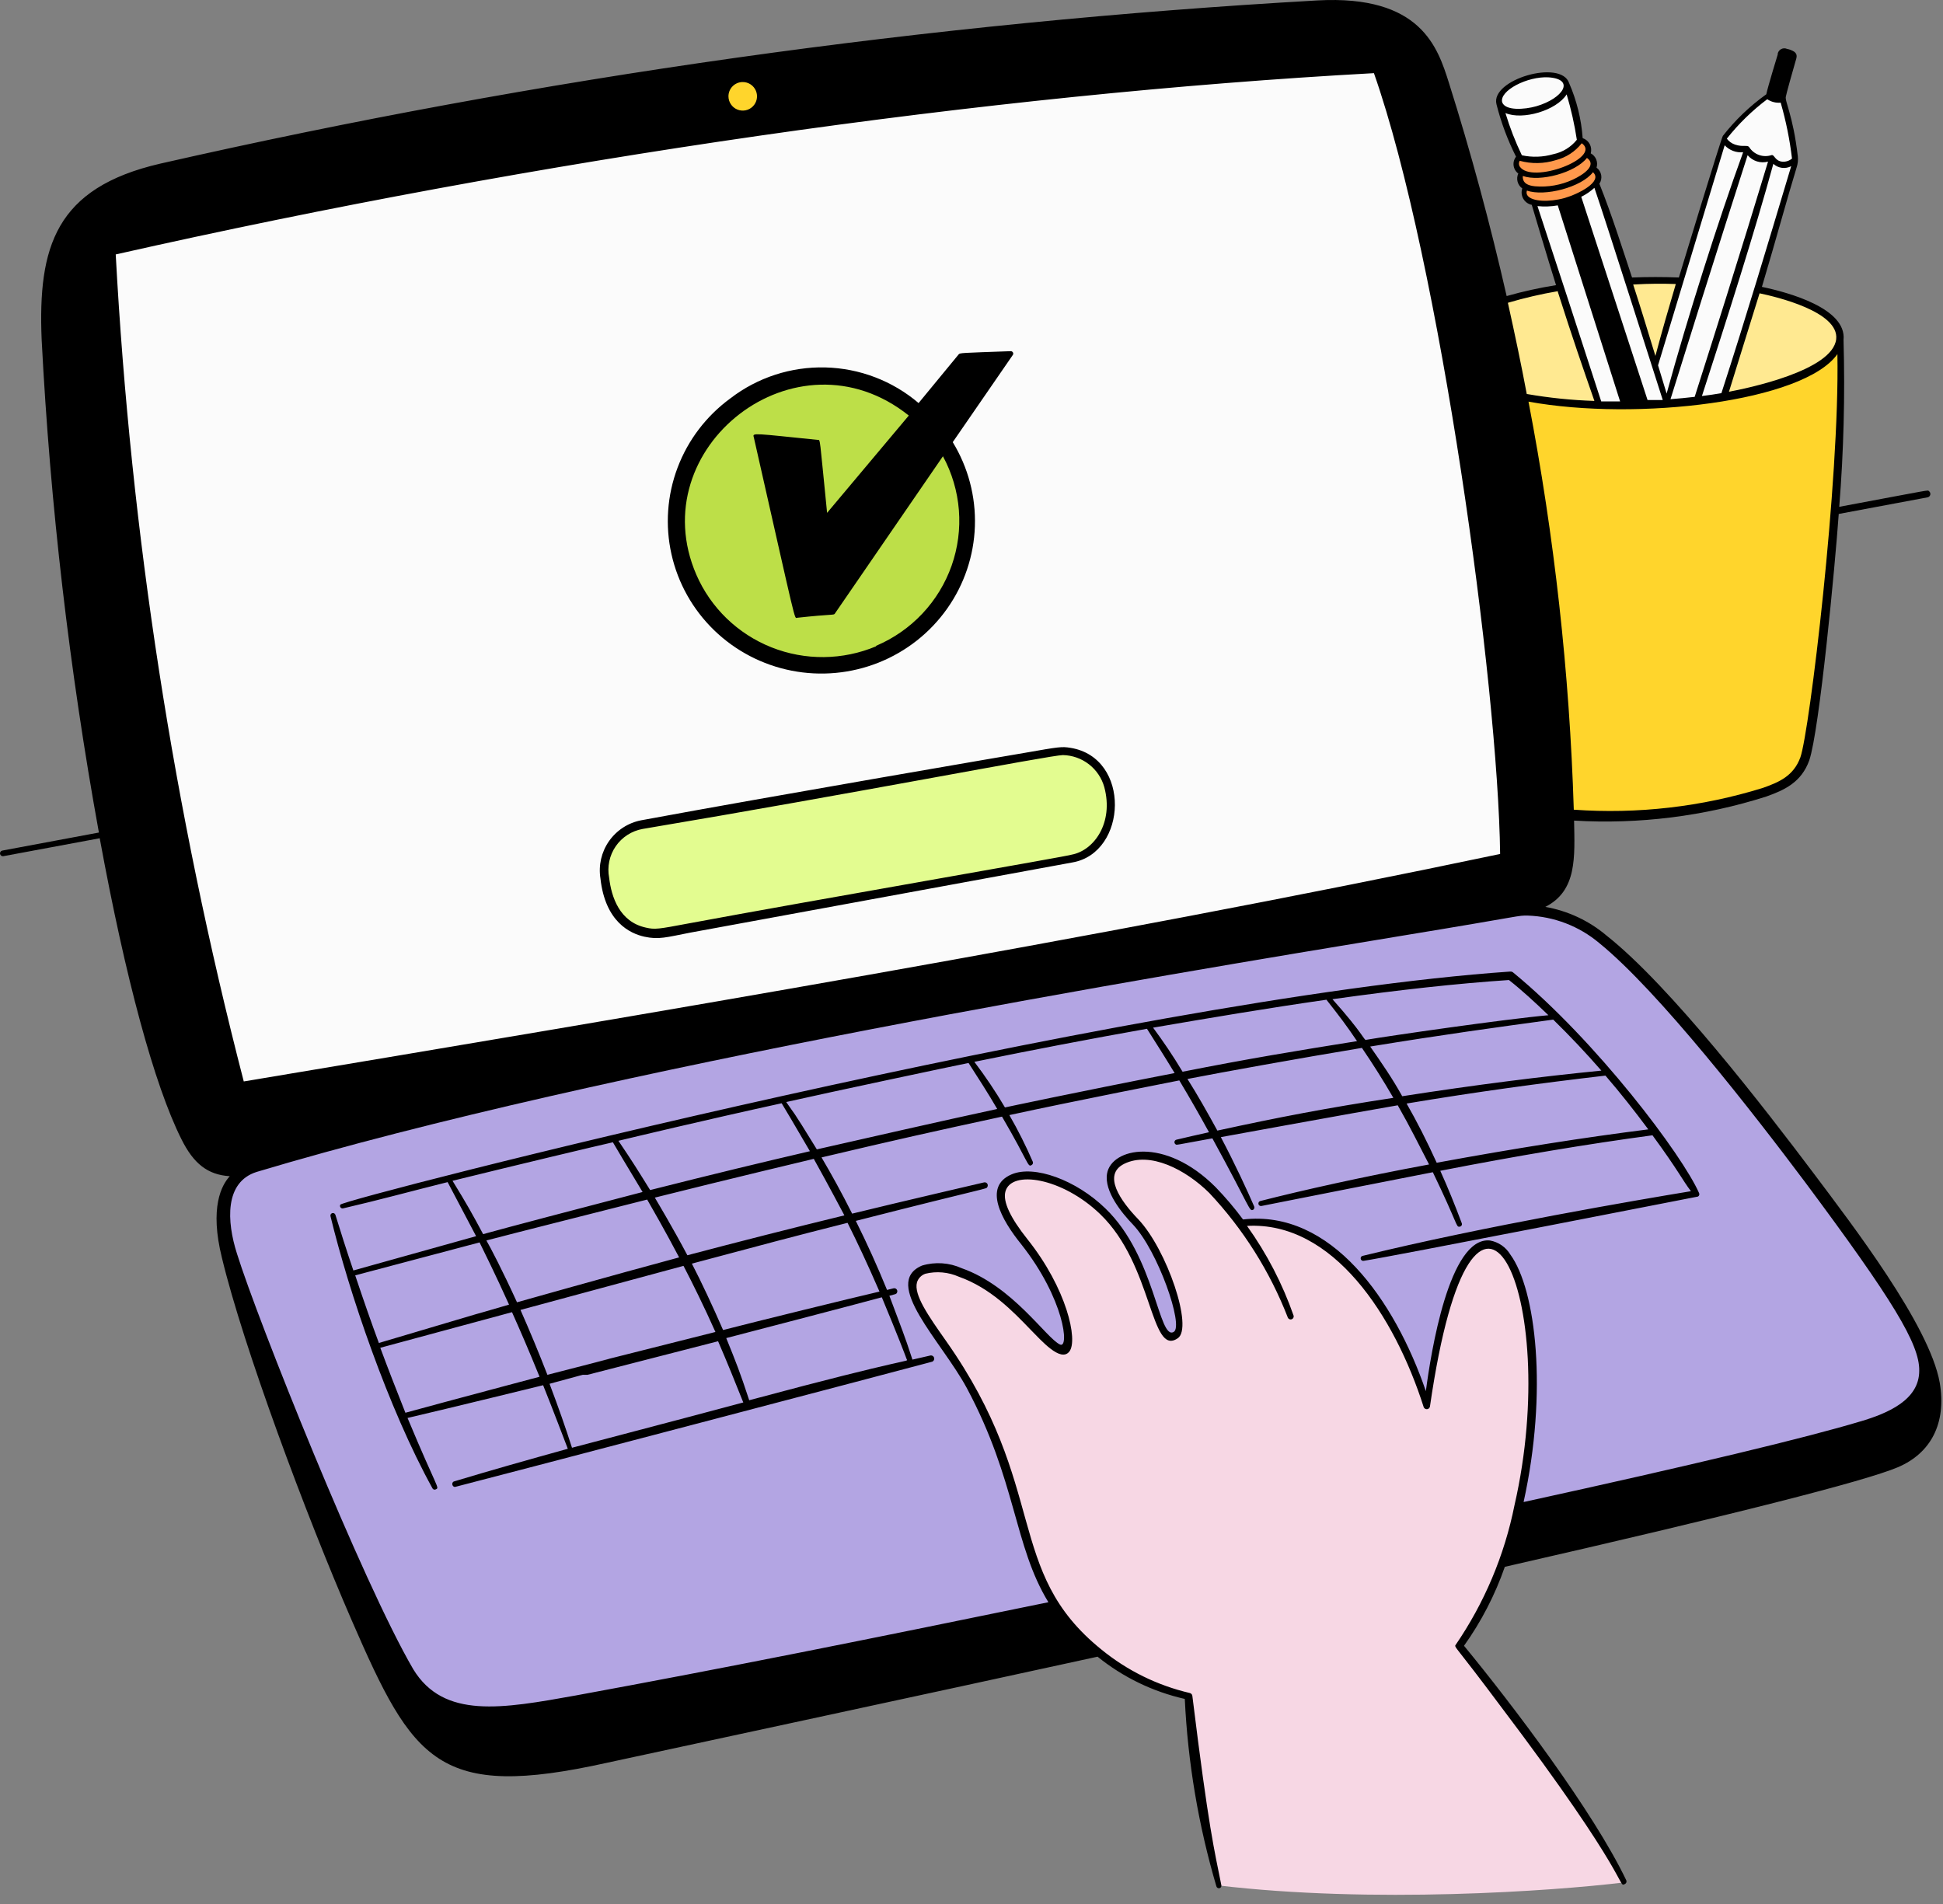
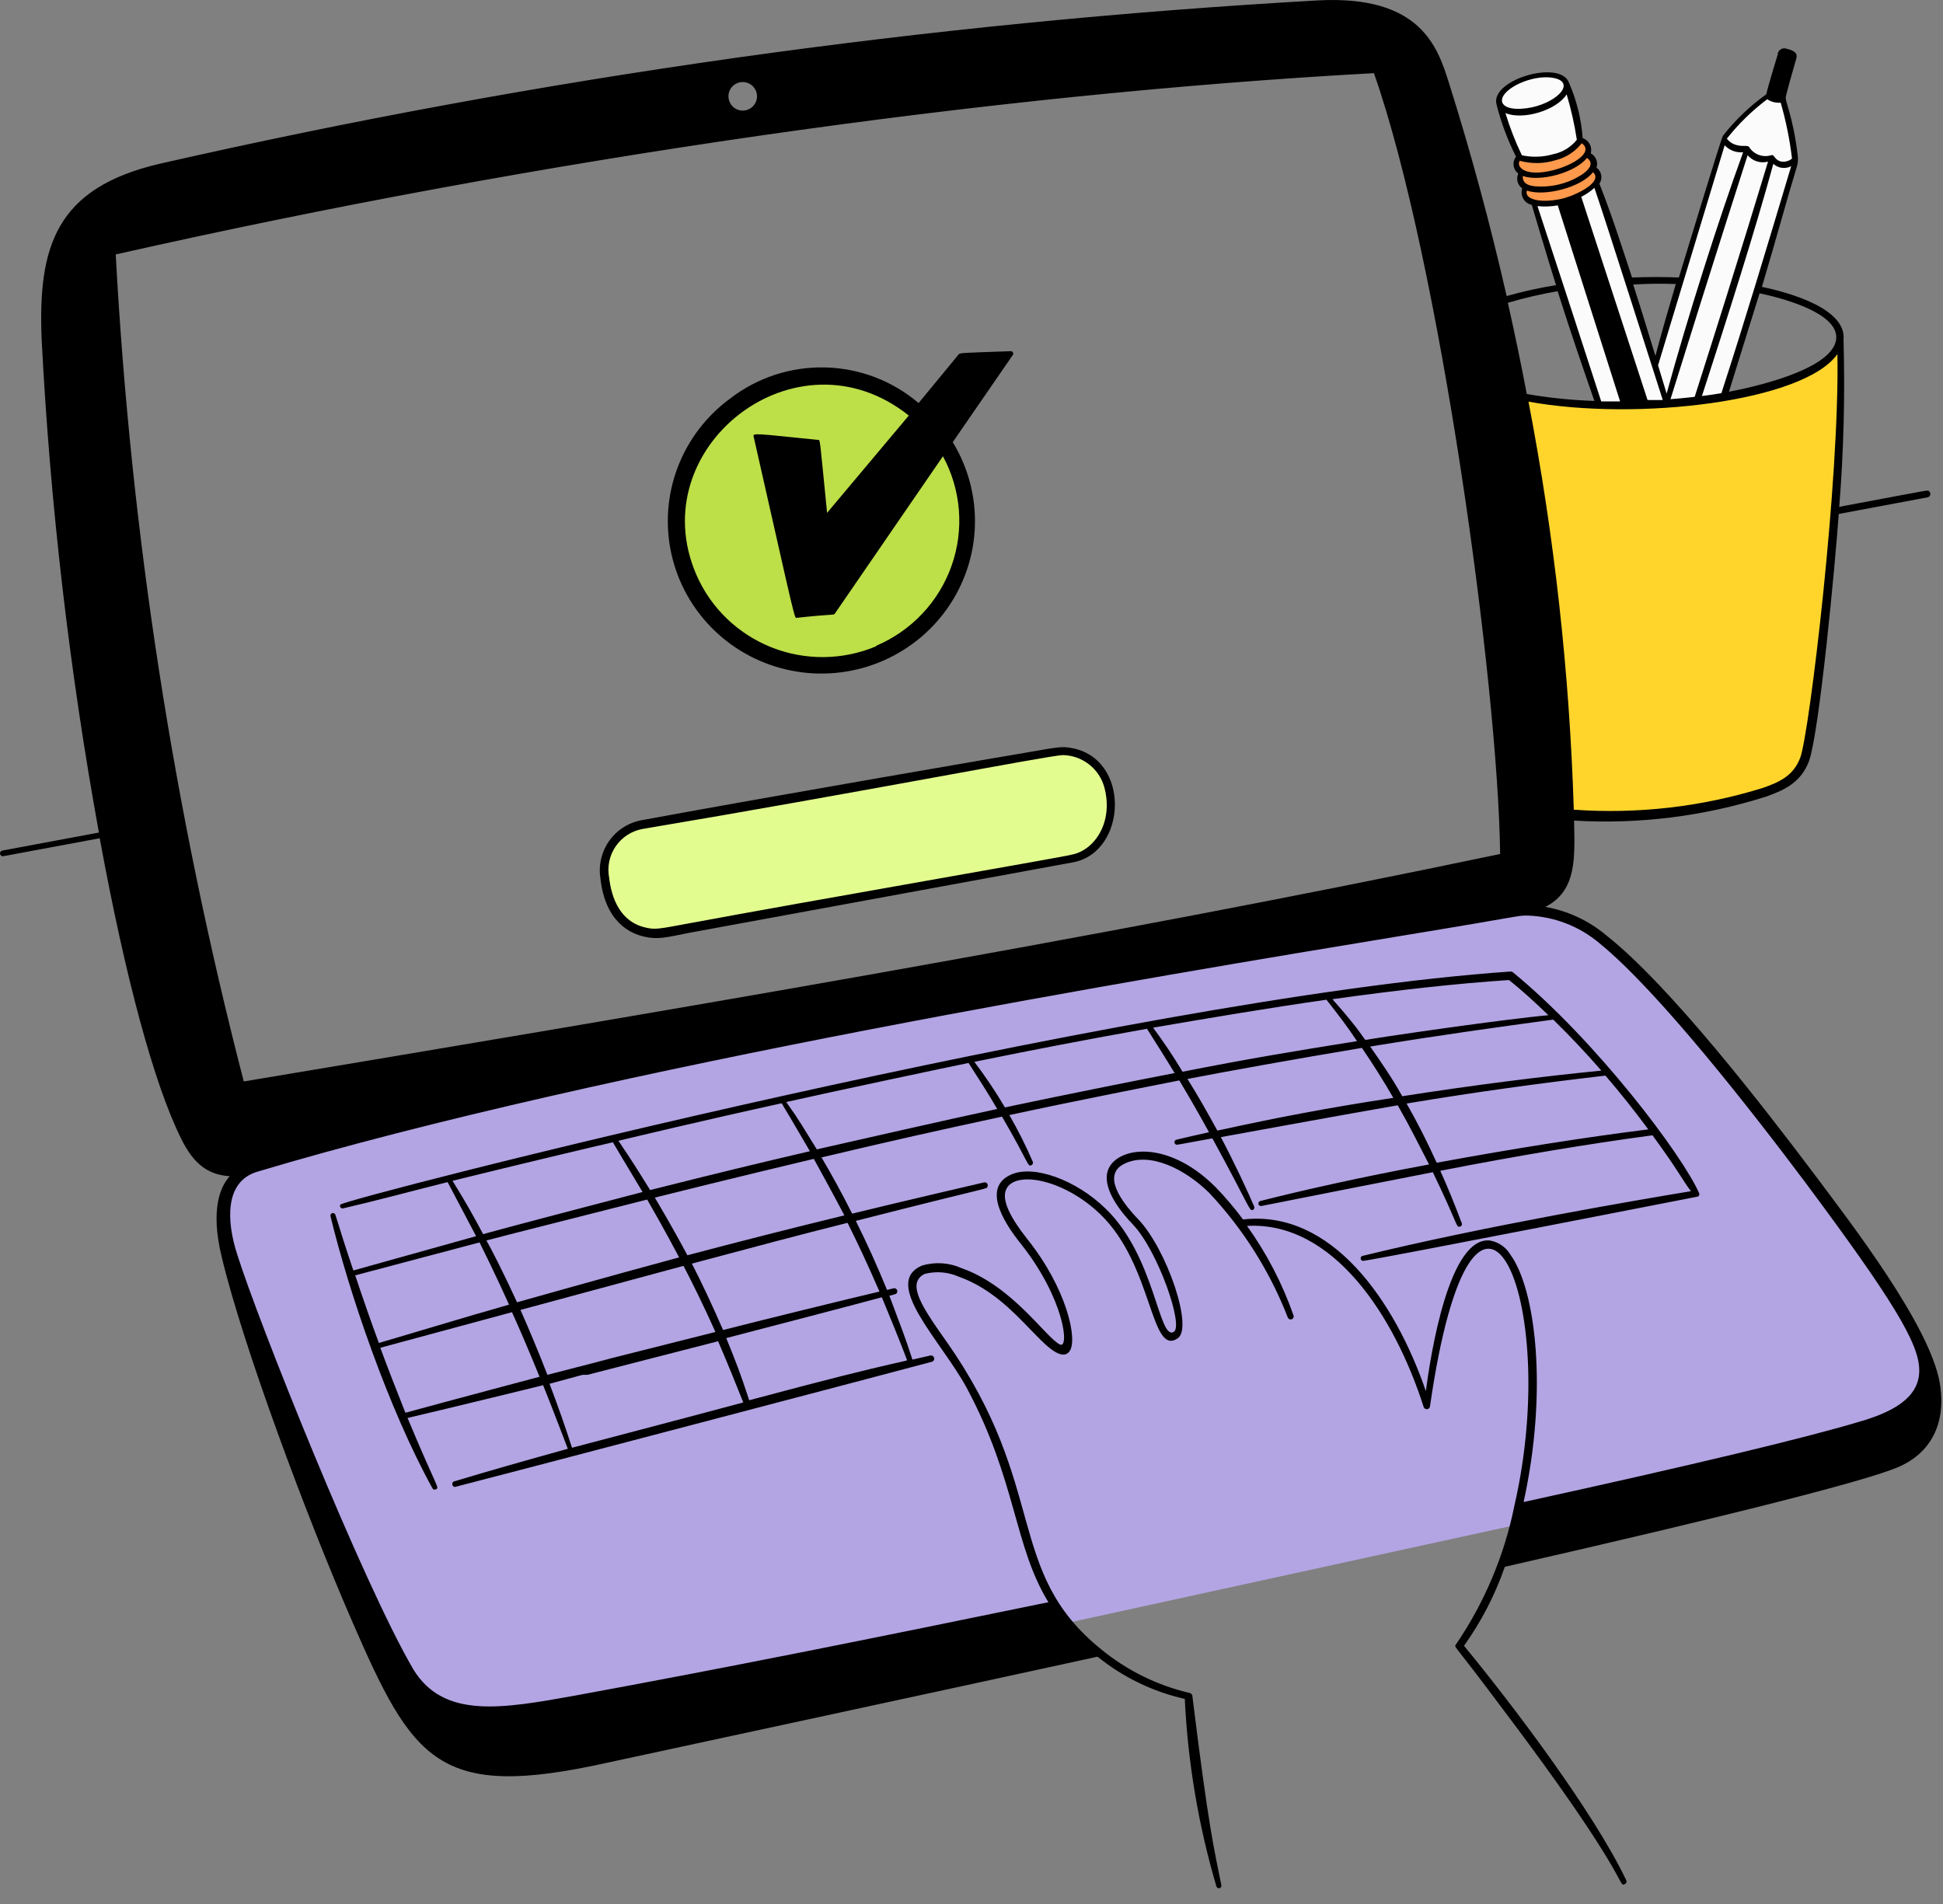
<svg xmlns="http://www.w3.org/2000/svg" width="150" height="147" viewBox="0 0 150 147" fill="none">
  <rect x="0" y="0" width="150" height="147" fill="#808080" stroke="none" />
-   <path d="M117.563 22.67L115.562 23.337L117.563 30.67L119.785 31.115L122.674 31.337H126.007L131.119 31.115L134.452 30.448L138.675 29.114L141.119 27.781L142.008 26.67L141.786 25.337L141.342 24.448L139.564 23.337L136.897 22.67L132.674 21.781L128.23 21.559L124.674 21.781L120.452 22.225L117.563 22.67Z" fill="#FFE991" />
  <path d="M133.123 10.891L127.789 28.003L128.678 31.114L132.9 30.892L138.678 12.669L138.012 9.113L137.567 7.558L136.901 7.113L133.345 10.225L133.123 10.891Z" fill="#FBFBFB" />
  <path d="M120.678 22.667L123.567 31.334H126.234H128.012L128.679 31.112L123.345 14.667V14.222V13.556L123.123 13.111L122.901 12.444L122.678 12V11.555L122.456 11.111L122.012 10.889L121.345 7.777L120.9 6.444L120.456 6L119.345 5.777L117.789 6L116.456 6.666L115.789 7.333V8.444L117.345 12.222L117.122 12.667L117.567 13.333L117.345 14.222L117.789 14.444L117.567 14.889L118.011 15.556L118.456 15.778L120.678 22.667Z" fill="#FBFBFB" />
  <path d="M117.117 12.668L117.339 12.224L118.228 12.446H119.117L120.006 12.224L120.673 12.002L121.562 11.335L122.006 10.891L122.451 11.113L122.673 11.557V12.002L123.117 12.446L122.895 12.891L123.34 13.335V13.78L123.117 14.224L122.229 14.891L120.451 15.557L119.117 15.78L118.451 15.557L118.006 15.335C117.932 15.261 117.784 15.069 117.784 14.891V14.669V14.446L117.339 14.002V13.557L117.562 13.335L117.117 12.891V12.668Z" fill="#FF994C" />
  <path d="M121.121 63.114L116.898 30.668L119.787 30.89L123.565 31.335L129.566 31.113L134.01 30.446L137.344 29.557L140.233 28.446L141.566 27.335L142.011 26.668L141.789 39.113L139.566 57.336L139.122 59.336L137.788 60.447L133.566 62.003L127.343 62.892H122.232L121.121 63.114Z" fill="#FFD52C" />
-   <path d="M6.672 32.448V19.114L51.118 8.891L62.897 6.891L99.121 3.113H107.788L113.788 22.225L117.566 51.782L118.677 67.561L102.676 70.45L66.675 77.784C54.008 80.154 28.54 84.939 28.006 85.117C27.473 85.295 20.969 85.784 17.784 86.006C15.117 77.043 9.783 58.672 9.783 56.894C9.783 54.671 8.227 49.56 8.005 47.782C7.827 46.36 7.042 36.967 6.672 32.448Z" fill="#FBFBFB" />
  <path d="M47.564 70.672L46.898 68.894C46.749 68.449 46.453 67.516 46.453 67.338C46.453 67.115 46.675 66.449 46.675 66.227C46.675 66.049 46.824 65.56 46.898 65.338L47.786 64.449L48.675 64.004L50.009 63.56L74.01 59.337L81.566 58.004H82.899L84.455 58.893L85.788 60.584V62.671L85.122 64.671L83.788 66.005L74.899 67.783L52.231 72.005H49.564L47.564 70.672Z" fill="#E3FC90" />
-   <path d="M57.34 9.337L55.784 8.448C55.562 7.929 55.117 6.848 55.117 6.67C55.117 6.448 56.006 5.559 56.451 5.559H58.895C59.34 5.559 60.006 6.448 60.006 6.892C60.006 7.336 59.34 8.892 59.34 9.114C59.34 9.292 58.006 9.337 57.34 9.337Z" fill="#FFD52C" />
  <path d="M52.814 36.709L53.872 34.601L54.577 33.196L56.341 31.791L58.105 30.737L59.869 29.683L61.985 29.332H64.807L68.688 30.386L70.451 31.791L72.568 33.899L73.626 36.358L74.684 40.221L74.332 43.383L72.921 46.544L70.804 48.652L68.335 50.408L64.454 51.111H60.221L57.047 49.355L54.577 46.896L52.461 43.032V39.87L52.814 36.709Z" fill="#BDDF48" />
  <path d="M18.225 91.116L18.892 89.115L78.894 76.448L116.452 69.781L119.563 70.448L122.452 71.559L127.563 76.004L141.564 93.338L148.009 102.894L148.898 106.672V109.561L140.231 112.672L77.117 126.451C71.487 127.71 60.093 130.273 59.56 130.451C58.894 130.673 51.782 133.118 50.893 133.34C50.182 133.518 41.115 133.71 36.67 133.784L31.559 131.34L23.558 113.339L17.558 96.227L17.336 93.338L18.225 91.116Z" fill="#B3A5E3" />
-   <path d="M91.787 131.116L94.01 145.561C105.921 146.983 119.863 146.005 125.345 145.339L122.9 141.116L121.567 139.116L119.789 136.449L116.678 132.227L114.233 129.116L112.677 126.893L115.789 121.337L117.344 116.226L118.233 111.559V107.115L118.011 102.448L117.344 98.892L116.678 97.558L116.233 96.892L115.789 96.447L115.344 96.003H114.677L114.011 96.447L113.122 97.336L112.011 99.559L111.122 102.67L110.677 105.781L110.233 108.003L108.01 103.114L106.455 100.67L104.455 98.003L103.344 96.892L101.343 95.558L99.343 94.669L97.343 94.447H95.788L94.899 93.336L92.899 91.336L91.343 90.225L90.232 89.558L89.343 89.336H88.454H87.121L86.009 90.003L85.787 90.669V91.336L86.454 92.669L88.01 94.447L89.343 96.67L90.676 100.448L91.121 102.448L90.898 103.114H90.232L89.565 102.225L88.898 100.448L88.232 98.67L87.121 96.225L86.009 94.447L84.009 92.447L81.787 91.336L80.231 90.892H78.898H78.231L77.342 91.558L77.12 92.003L77.342 93.114L78.009 94.225L79.342 96.003L80.676 98.003L81.787 100.225C81.935 100.818 82.231 102.048 82.231 102.225C82.231 102.403 82.38 103.188 82.454 103.559L82.231 104.226L81.787 104.003L80.898 103.559L80.009 102.448L77.787 100.448L75.787 99.114L73.787 98.003H72.009L70.898 98.225L70.453 98.892L70.675 100.225L72.231 102.892L74.009 105.559L76.231 109.559L78.454 116.448L79.565 120.004L81.343 123.782L83.787 127.116L86.454 128.893L89.343 130.227L91.787 131.116Z" fill="#F7D7E4" />
  <path d="M74.006 27.364L70.915 31.119C68.907 29.406 66.363 28.434 63.715 28.368C61.067 28.302 58.478 29.145 56.385 30.756C54.532 32.109 53.116 33.968 52.309 36.105C51.502 38.242 51.338 40.567 51.839 42.795C52.339 45.023 53.481 47.058 55.126 48.653C56.771 50.248 58.848 51.334 61.104 51.778C63.36 52.223 65.697 52.006 67.832 51.155C69.966 50.304 71.804 48.855 73.123 46.986C74.443 45.116 75.186 42.906 75.262 40.624C75.338 38.343 74.744 36.089 73.552 34.137L78.193 27.401C78.212 27.373 78.222 27.34 78.223 27.306C78.223 27.272 78.215 27.238 78.198 27.209C78.181 27.179 78.157 27.155 78.127 27.138C78.097 27.121 78.064 27.113 78.029 27.113C74.157 27.251 74.119 27.238 74.006 27.364ZM67.636 49.898C65.057 50.982 62.151 51.01 59.552 49.976C56.953 48.941 54.871 46.929 53.761 44.377C49.51 34.575 61.481 25.148 70.159 32.083L63.852 39.595C63.246 33.598 63.347 33.974 63.12 33.961C58.289 33.473 58.075 33.398 58.188 33.736C61.556 48.584 61.304 47.72 61.544 47.695C64.293 47.395 64.356 47.507 64.445 47.382L72.795 35.226C73.491 36.51 73.91 37.925 74.026 39.379C74.141 40.833 73.95 42.295 73.465 43.672C72.979 45.048 72.21 46.31 71.207 47.375C70.203 48.441 68.987 49.287 67.636 49.861V49.898Z" fill="black" />
  <path d="M82.648 57.738C81.962 57.628 81.805 57.652 79.111 58.124C78.536 58.219 59.626 61.456 49.506 63.33C48.498 63.522 47.606 64.099 47.017 64.939C46.429 65.779 46.192 66.815 46.355 67.827C46.725 71.167 48.632 72.072 49.742 72.317C50.852 72.561 51.451 72.364 53.263 72.009L82.805 66.583C87.034 65.835 87.334 58.502 82.648 57.738ZM53.081 71.308C50.852 71.726 50.561 71.781 49.86 71.616C47.828 71.174 47.198 69.253 47.025 67.756C46.945 67.339 46.95 66.91 47.037 66.495C47.125 66.08 47.294 65.686 47.535 65.336C47.776 64.987 48.084 64.689 48.441 64.459C48.799 64.23 49.198 64.073 49.616 63.999C65.88 61.267 81.12 58.297 82.057 58.297C82.786 58.312 83.491 58.561 84.067 59.008C84.643 59.455 85.06 60.076 85.254 60.778C85.987 63.519 84.467 65.661 82.734 65.984C82.75 66.055 62.721 69.513 53.081 71.308ZM91.043 83.414C91.894 84.839 92.548 85.981 93.335 87.415C92.367 87.627 91.563 87.816 90.823 87.99C90.785 87.998 90.751 88.016 90.724 88.044C90.697 88.071 90.678 88.106 90.671 88.144C90.663 88.181 90.667 88.22 90.681 88.256C90.696 88.291 90.72 88.322 90.752 88.344C90.846 88.415 90.65 88.423 93.595 87.887C96.588 93.353 96.43 93.542 96.746 93.4C96.785 93.373 96.814 93.334 96.829 93.288C96.843 93.242 96.841 93.193 96.824 93.148C96.305 91.943 95.328 89.833 94.249 87.793C94.249 87.793 104.85 85.855 107.906 85.335C108.882 87.044 109.481 88.281 110.324 89.903C105.212 90.849 100.581 91.888 97.305 92.723C97.279 92.728 97.255 92.738 97.234 92.753C97.212 92.767 97.194 92.786 97.18 92.807C97.165 92.829 97.156 92.853 97.151 92.879C97.146 92.904 97.146 92.93 97.151 92.955C97.156 92.981 97.166 93.005 97.181 93.026C97.195 93.048 97.214 93.066 97.236 93.08C97.257 93.094 97.281 93.104 97.307 93.109C97.332 93.114 97.358 93.114 97.383 93.109C98.959 92.786 109.615 90.699 110.615 90.502C112.552 94.519 112.403 94.724 112.655 94.708C112.687 94.71 112.719 94.703 112.748 94.69C112.777 94.676 112.803 94.656 112.822 94.63C112.842 94.604 112.855 94.574 112.86 94.543C112.865 94.511 112.862 94.478 112.852 94.448C112.324 93.038 111.773 91.675 111.19 90.392C117.034 89.25 122.539 88.328 127.572 87.651C129.596 90.415 129.872 91.093 130.541 91.967C126.713 92.597 114.537 94.668 105.165 96.968C105.121 96.986 105.085 97.019 105.064 97.061C105.043 97.104 105.037 97.152 105.049 97.198C105.06 97.244 105.088 97.284 105.126 97.311C105.165 97.338 105.212 97.351 105.259 97.346C107.118 97.078 131.155 92.361 131.077 92.384C131.124 92.361 131.16 92.319 131.178 92.269C131.195 92.22 131.193 92.165 131.171 92.117C129.887 89.187 123.24 80.358 116.805 75.073C116.742 75.025 116.664 75.003 116.585 75.01C87.027 77.042 26.508 92.573 26.272 93.007C26.253 93.041 26.245 93.08 26.248 93.119C26.252 93.157 26.267 93.194 26.291 93.225C26.316 93.255 26.349 93.278 26.386 93.289C26.423 93.301 26.463 93.301 26.5 93.29C29.194 92.668 31.872 91.935 34.557 91.266C34.652 91.439 35.077 92.243 36.755 95.44L27.28 98.087C26.744 96.511 26.295 95.094 25.894 93.794C25.879 93.744 25.845 93.702 25.799 93.677C25.754 93.651 25.7 93.646 25.65 93.66C25.599 93.675 25.557 93.709 25.532 93.755C25.507 93.8 25.501 93.854 25.516 93.904C26.918 99.701 29.981 108.751 33.392 114.917C33.416 114.959 33.456 114.99 33.503 115.003C33.55 115.017 33.601 115.011 33.644 114.988C33.951 114.823 33.801 115.083 31.462 109.475C34.675 108.727 41.929 106.947 41.929 106.947C42.528 108.42 43.835 111.854 43.835 111.854C40.685 112.728 37.873 113.523 35.053 114.374C34.809 114.453 34.919 114.854 35.164 114.791C36.455 114.476 70.164 105.624 71.976 105.128C72.03 105.103 72.073 105.06 72.099 105.006C72.124 104.953 72.13 104.892 72.115 104.834C72.1 104.777 72.065 104.727 72.016 104.692C71.968 104.658 71.909 104.642 71.85 104.647L70.44 104.97C69.778 102.93 69.652 102.718 68.66 100.04C69.156 99.906 69.188 99.922 69.243 99.811C69.266 99.771 69.276 99.726 69.273 99.68C69.27 99.634 69.254 99.59 69.226 99.553C69.199 99.516 69.161 99.488 69.118 99.473C69.075 99.457 69.028 99.454 68.983 99.465L68.479 99.591C67.746 97.795 66.959 96.047 66.069 94.259C76.607 91.573 76.111 91.825 76.221 91.644C76.246 91.604 76.259 91.557 76.257 91.51C76.255 91.462 76.24 91.417 76.211 91.378C76.183 91.34 76.144 91.311 76.1 91.296C76.055 91.28 76.007 91.278 75.961 91.29C75.961 91.29 69.487 92.794 65.785 93.7C64.998 92.124 64.155 90.597 63.422 89.36C69.243 87.982 71.905 87.391 77.355 86.21C79.466 89.825 79.332 90.148 79.647 89.943C79.688 89.919 79.72 89.882 79.736 89.837C79.752 89.792 79.751 89.743 79.734 89.699C79.199 88.463 78.595 87.258 77.922 86.091C82.805 85.028 91.043 83.414 91.043 83.414ZM49.962 92.613C50.301 93.204 51.349 95.023 52.428 97.078C47.356 98.441 39.913 100.544 39.913 100.544C38.779 98.063 37.873 96.33 37.55 95.771C39.267 95.314 47.364 93.274 49.962 92.613ZM53.066 96.913C51.931 94.771 50.852 92.975 50.553 92.463C56.066 91.077 62.824 89.47 62.824 89.47C63.052 89.872 64.131 91.833 65.187 93.834C61.146 94.818 56.972 95.881 53.066 96.913ZM50.191 91.88C49.277 90.407 48.797 89.628 47.742 88.076C48.758 87.832 54.31 86.501 60.343 85.178C60.721 85.816 61.131 86.477 62.525 88.88C58.776 89.754 55.239 90.604 50.191 91.88ZM52.766 97.732C53.412 98.961 54.389 100.945 55.231 102.836C34.912 107.963 55.46 102.773 42.26 106.144C41.606 104.458 40.889 102.733 40.181 101.134L52.766 97.732ZM55.822 102.686C55.035 100.875 54.129 98.937 53.412 97.559C58.413 96.22 61.58 95.377 65.431 94.409C66.218 95.984 66.927 97.488 67.896 99.717C65.754 100.213 58.39 102.024 55.822 102.686ZM63.06 88.738C60.965 85.328 61.43 86.17 60.697 85.083C64.179 84.296 73.59 82.303 74.772 82.067C75.488 83.185 76.26 84.367 76.985 85.619C72.566 86.572 66.99 87.848 63.06 88.738ZM47.308 88.179C47.71 88.856 48.096 89.525 49.608 92.03C44.82 93.274 38.96 94.818 37.298 95.283C36.455 93.707 36.054 92.983 34.935 91.164C40.086 89.896 45.969 88.494 47.364 88.179H47.308ZM39.527 101.308C40.196 102.804 40.771 104.127 41.653 106.293C41.653 106.293 34.565 108.176 31.297 109.073C30.564 107.223 29.95 105.655 29.359 104.056L39.527 101.308ZM45.04 106.144C45.049 106.148 45.058 106.15 45.068 106.15C45.077 106.15 45.087 106.148 45.095 106.144H45.355L55.436 103.552C56.121 105.128 56.815 106.852 57.382 108.278C51.75 109.79 45.442 111.428 44.158 111.775C43.654 110.2 43.142 108.735 42.425 106.837C45.379 106.041 44.938 106.144 45.048 106.144H45.04ZM57.839 108.105C57.13 105.939 56.815 105.159 56.066 103.308C56.066 103.308 66.148 100.686 68.077 100.158C69.385 103.308 69.802 104.419 69.999 104.946C70.109 105.175 70.55 104.694 57.846 108.105H57.839ZM108.583 85.201C114.049 84.288 118.94 83.626 123.941 83.043C125.146 84.445 126.138 85.706 127.249 87.194C122.263 87.824 117.058 88.643 110.914 89.77C110.15 88.092 109.41 86.635 108.591 85.201H108.583ZM108.252 84.634C107.465 83.217 106.677 82.091 105.779 80.799C111.481 79.87 115.451 79.326 119.909 78.72C121.2 79.982 122.44 81.296 123.626 82.658C118.916 83.122 113.884 83.76 108.26 84.634H108.252ZM89.011 79.342C93.603 78.554 97.848 77.838 102.4 77.184C103.416 78.475 103.92 79.129 104.763 80.382C100.116 81.122 96.391 81.736 91.295 82.744C90.516 81.445 89.815 80.421 89.019 79.342H89.011ZM105.149 80.917C106.002 82.168 106.808 83.45 107.567 84.76C102.393 85.548 98.683 86.265 93.981 87.289C93.194 85.855 92.477 84.579 91.673 83.303C94.328 82.784 100.305 81.705 105.157 80.901L105.149 80.917ZM105.464 80.295C105.283 80.295 105.267 79.838 102.865 77.144C108.032 76.42 112.489 75.932 116.49 75.664C117.491 76.451 118.491 77.373 119.538 78.381C116.191 78.68 107.268 79.972 105.472 80.279L105.464 80.295ZM90.681 82.847C82.978 84.343 77.583 85.501 77.583 85.501C76.865 84.282 76.076 83.107 75.221 81.98C79.796 81.043 84.16 80.208 88.547 79.428C89.389 80.76 89.894 81.547 90.681 82.847ZM29.249 103.686C28.666 102.111 28.091 100.465 27.422 98.465L37.022 95.921C37.243 96.37 38.29 98.48 39.298 100.725C34.329 102.182 40.787 100.252 29.249 103.686Z" fill="black" />
  <path d="M149.748 106.752C148.96 102.294 142.904 94.45 140.123 90.732C136.185 85.495 128.94 76.114 124.025 72.231C122.674 71.087 121.043 70.323 119.299 70.018C121.765 68.766 121.568 66.159 121.52 63.355C126.539 63.652 131.569 63.022 136.359 61.497C137.753 61 139.06 60.41 139.674 58.709C140.462 56.409 141.675 43.602 141.951 39.68L148.811 38.397C148.862 38.386 148.909 38.361 148.946 38.324C148.983 38.288 149.008 38.241 149.019 38.19C149.03 38.139 149.026 38.086 149.007 38.037C148.988 37.989 148.955 37.946 148.913 37.916C148.779 37.83 149.322 37.759 141.99 39.129C142.332 34.843 142.442 30.542 142.321 26.244C142.573 23.81 138.091 22.582 136.02 22.148C137.154 18.352 137.95 15.375 138.706 12.91C138.793 12.638 138.823 12.351 138.792 12.067C138.414 8.838 137.761 7.814 137.871 7.444C137.871 7.358 138.477 5.184 138.595 4.798C138.714 4.412 138.777 4.223 138.54 4.01C138.364 3.893 138.166 3.813 137.958 3.774C137.887 3.743 137.811 3.728 137.734 3.73C137.657 3.732 137.582 3.751 137.514 3.786C137.445 3.82 137.385 3.87 137.338 3.93C137.291 3.991 137.258 4.061 137.241 4.136V4.207C137.241 4.207 136.453 6.775 136.359 7.279C135.092 8.184 133.962 9.266 133.004 10.492C132.854 10.752 129.94 20.329 129.609 21.424C128.404 21.377 127.199 21.377 125.994 21.424C125.206 19.061 124.474 16.698 123.474 14.186C123.604 13.99 123.654 13.751 123.613 13.52C123.572 13.288 123.443 13.081 123.253 12.942C123.319 12.734 123.31 12.51 123.228 12.309C123.146 12.107 122.996 11.941 122.804 11.839C122.872 11.601 122.844 11.346 122.729 11.127C122.613 10.909 122.417 10.743 122.182 10.665C122.078 9.198 121.723 7.76 121.135 6.412C120.512 4.554 115.054 6.137 115.527 8.043C115.879 9.447 116.387 10.807 117.039 12.099C116.963 12.195 116.908 12.305 116.875 12.423C116.843 12.541 116.835 12.664 116.851 12.785C116.867 12.906 116.907 13.023 116.969 13.128C117.032 13.234 117.114 13.326 117.212 13.398C117.121 13.596 117.102 13.819 117.158 14.029C117.214 14.239 117.342 14.423 117.52 14.548C117.475 14.68 117.46 14.819 117.474 14.957C117.487 15.094 117.53 15.228 117.6 15.348C117.669 15.467 117.763 15.571 117.875 15.652C117.988 15.733 118.116 15.789 118.252 15.816C118.252 15.816 119.488 19.991 120.126 22.015C118.84 22.22 117.567 22.501 116.314 22.857C115.039 17.265 113.542 11.729 111.857 6.397C110.998 3.679 109.714 -0.408 101.705 0.033C71.627 1.738 41.744 5.953 12.368 12.634C4.295 14.501 2.917 19.038 3.216 26.236C3.876 38.998 5.352 51.704 7.635 64.277L0.168 65.671C0.114 65.684 0.066 65.718 0.036 65.765C0.005 65.812 -0.007 65.869 0.004 65.925C0.014 65.98 0.044 66.029 0.09 66.063C0.135 66.096 0.191 66.111 0.247 66.104L7.698 64.718C9.682 75.524 11.911 83.77 13.998 87.936C14.944 89.85 16.038 90.701 17.739 90.811C17.109 91.488 16.164 93.221 17.133 97.112C18.771 103.932 23.615 116.967 27.167 125.134C31.892 135.995 33.814 138.996 46.857 136.097C48.298 135.782 73.509 130.364 84.732 127.906C86.697 129.495 89.001 130.61 91.466 131.167C91.699 136.072 92.519 140.932 93.907 145.643C93.915 145.668 93.927 145.691 93.943 145.711C93.959 145.731 93.979 145.748 94.002 145.76C94.025 145.773 94.049 145.781 94.075 145.784C94.101 145.786 94.127 145.784 94.152 145.777C94.177 145.77 94.2 145.758 94.22 145.741C94.24 145.725 94.257 145.705 94.269 145.682C94.282 145.66 94.289 145.635 94.292 145.609C94.295 145.584 94.293 145.558 94.285 145.533C93.742 142.8 93.325 141.288 92.049 130.923C92.041 130.872 92.018 130.824 91.983 130.787C91.948 130.749 91.902 130.722 91.852 130.71C89.352 130.127 87.019 128.979 85.031 127.355C77.494 121.275 81.03 114.88 73.036 103.53C71.689 101.617 70.524 99.963 70.792 99.002C70.84 98.849 70.924 98.709 71.036 98.595C71.148 98.48 71.286 98.393 71.438 98.34C72.3 98.129 73.209 98.21 74.021 98.569C76.462 99.435 78.187 101.231 79.581 102.68C80.369 103.467 81.881 105.224 82.558 104.342C83.236 103.46 82.353 99.482 79.321 95.678C77.998 94.016 77.423 92.788 77.612 92.016C78.045 90.283 82.015 90.921 84.937 93.741C89.032 97.679 88.796 104.767 90.915 103.326C92.151 102.538 90.08 96.45 87.867 94.127C86.528 92.74 85.071 90.701 86.796 89.85C88.772 88.881 91.521 90.283 93.356 92.102C95.981 94.896 98.042 98.169 99.428 101.743C99.455 101.793 99.499 101.833 99.552 101.854C99.605 101.875 99.664 101.876 99.718 101.857C99.772 101.837 99.817 101.799 99.845 101.749C99.873 101.699 99.881 101.641 99.87 101.585C99.007 99.112 97.794 96.776 96.27 94.646C102.918 94.284 107.667 101.601 109.911 108.642C109.932 108.692 109.968 108.734 110.015 108.762C110.061 108.79 110.115 108.802 110.169 108.797C110.223 108.792 110.274 108.769 110.314 108.733C110.354 108.696 110.381 108.648 110.392 108.595C113.786 85.093 120.63 100.018 116.921 116.203C116.145 120.088 114.588 123.775 112.345 127.04C112.345 127.261 112.345 127.04 115.787 131.647C125.978 145.123 124.891 145.737 125.435 145.462C125.487 145.439 125.529 145.397 125.551 145.344C125.573 145.291 125.574 145.232 125.553 145.178C122.993 139.831 116.756 131.6 113.022 127.064C114.357 125.192 115.418 123.139 116.173 120.968C133.768 116.951 143.967 114.36 146.511 113.281C149.055 112.202 150.283 109.902 149.748 106.752ZM138.989 58.472C138.462 59.906 137.359 60.386 136.083 60.835C131.367 62.295 126.421 62.864 121.497 62.513C121.167 51.935 119.997 41.401 118 31.009C126.396 32.537 139.265 31.009 141.848 27.339C142.029 37.089 139.69 56.519 138.989 58.472ZM128.963 30.82C132.413 19.731 134.917 11.981 134.917 11.981C135.105 12.206 135.353 12.372 135.632 12.46C135.911 12.548 136.21 12.554 136.493 12.477C136.099 13.737 134.713 18.471 130.83 30.639C130.121 30.718 129.68 30.765 128.963 30.82ZM141.754 26.189C141.47 28.622 134.902 29.977 133.476 30.245C134.264 27.717 135.051 25.157 135.839 22.645C137.083 22.905 141.998 24.055 141.754 26.189ZM132.893 30.355C132.389 30.442 131.893 30.513 131.389 30.576C133.326 24.614 135.477 17.864 136.902 12.65C137.086 12.818 137.316 12.925 137.563 12.958C137.809 12.99 138.06 12.946 138.28 12.831C136.414 19.053 134.847 24.322 132.893 30.355ZM136.437 7.665C136.741 7.868 137.106 7.96 137.469 7.925C137.877 9.337 138.169 10.781 138.343 12.241C138.142 12.411 137.883 12.498 137.619 12.485C136.997 12.438 136.997 11.894 136.745 11.981C136.436 12.079 136.103 12.074 135.798 11.966C135.492 11.857 135.23 11.653 135.051 11.382C134.925 11.146 134.579 11.382 133.941 11.162C133.689 11.076 133.47 10.917 133.311 10.705C134.218 9.559 135.269 8.535 136.437 7.657V7.665ZM133.145 11.217C133.326 11.41 133.548 11.558 133.795 11.651C134.043 11.744 134.308 11.779 134.571 11.752C132.633 17.076 130.286 24.48 128.664 30.387L128.002 28.205L133.145 11.217ZM129.373 21.928C128.798 23.881 128.333 25.464 127.798 27.48C127.144 25.33 126.569 23.464 126.081 21.967C127.412 21.889 128.38 21.896 129.373 21.928ZM128.365 30.883H127.191L122.072 15.194C122.442 15.013 122.784 14.78 123.088 14.501C123.986 17.1 128.136 30.198 128.365 30.883ZM115.968 7.893C115.74 7.003 117.913 5.877 119.551 5.971C121.631 6.113 120.678 7.594 118.614 8.2C117.685 8.468 116.204 8.563 115.968 7.893ZM116.22 8.728C117.551 9.295 120.158 8.531 120.946 7.287C121.289 8.435 121.553 9.606 121.733 10.791C121.276 11.36 120.636 11.753 119.922 11.902C119.13 12.133 118.294 12.163 117.488 11.989C116.983 10.936 116.559 9.846 116.22 8.728ZM117.323 12.855C117.282 12.788 117.261 12.712 117.261 12.634C117.261 12.557 117.282 12.48 117.323 12.414C118.232 12.663 119.194 12.647 120.095 12.367C120.894 12.168 121.604 11.708 122.111 11.059C123.71 12.178 118.244 14.257 117.323 12.855ZM117.567 13.768C117.555 13.709 117.555 13.647 117.567 13.587C118.89 14.06 121.599 13.343 122.513 12.193C123.3 12.745 122.284 13.469 121.418 13.871C120.507 14.29 119.503 14.467 118.504 14.383C117.929 14.328 117.614 14.131 117.567 13.768ZM117.945 15.123C117.897 15.068 117.866 15 117.855 14.927C117.844 14.855 117.853 14.781 117.882 14.714C119.236 15.194 122.088 14.462 122.978 13.296C123.765 14.013 121.859 14.981 120.788 15.289C119.559 15.627 118.307 15.556 117.945 15.123ZM118.685 15.911C119.21 15.967 119.74 15.948 120.26 15.856L125.073 30.993H123.615C122.032 26.094 119.906 19.597 118.685 15.887V15.911ZM120.26 22.519C121.426 26.181 122.237 28.504 123.088 30.954C121.337 30.898 119.592 30.718 117.866 30.418C117.441 28.15 116.945 25.787 116.409 23.377C117.679 23.001 118.97 22.701 120.276 22.479L120.26 22.519ZM57.34 6.334C57.558 6.334 57.771 6.398 57.952 6.519C58.133 6.641 58.275 6.813 58.358 7.014C58.442 7.216 58.464 7.438 58.421 7.651C58.379 7.865 58.273 8.062 58.119 8.216C57.965 8.37 57.769 8.475 57.555 8.518C57.341 8.56 57.119 8.538 56.918 8.455C56.716 8.372 56.544 8.23 56.423 8.049C56.302 7.868 56.237 7.654 56.237 7.436C56.237 7.144 56.353 6.863 56.56 6.657C56.767 6.45 57.047 6.334 57.34 6.334ZM8.934 19.644C41.73 12.241 76.218 7.279 106.068 5.648C111.156 20.148 115.653 52.904 115.81 65.931C84.433 72.531 49.582 78.351 18.819 83.494C13.411 62.592 10.1 41.203 8.934 19.644ZM143.612 109.744C139.485 110.989 130.751 113.092 117.622 115.966C119.496 107.445 118.583 99.577 116.598 96.859C116.429 96.576 116.201 96.332 115.929 96.144C115.657 95.957 115.348 95.83 115.023 95.773C111.872 95.45 110.455 104.507 110.077 107.405C107.667 100.38 102.76 93.363 95.963 94.15C95.31 93.269 94.6 92.433 93.837 91.646C89.899 87.708 85.803 88.637 85.465 90.606C85.228 91.984 86.614 93.662 87.465 94.544C89.395 96.576 91.403 102.373 90.615 102.829C89.442 103.53 89.198 97.017 85.346 93.308C83.086 91.102 79.833 89.921 78.093 90.669C75.879 91.614 77.305 94.166 78.833 96.056C82.18 100.293 82.566 104.145 81.834 103.806C80.77 103.318 78.203 99.309 74.249 97.915C73.283 97.479 72.193 97.406 71.178 97.71C68.027 99.057 72.674 103.53 74.635 107.161C78.479 114.344 78.258 119.322 80.936 123.701C66.649 126.638 56.08 128.765 44.455 130.899C38.76 131.923 34.263 132.734 31.908 128.883C27.97 122.149 19.874 101.876 18.291 96.781C17.503 94.308 17.322 91.268 19.811 90.48C46.857 82.376 89.788 75.287 108.124 72.263C118.055 70.633 117.063 70.688 117.945 70.688C119.968 70.758 121.909 71.504 123.458 72.806C128.05 76.532 135.374 85.959 139.336 91.244C146.133 100.372 148.196 103.775 148.165 105.822C148.173 108.083 145.747 109.114 143.62 109.744H143.612Z" fill="black" />
</svg>